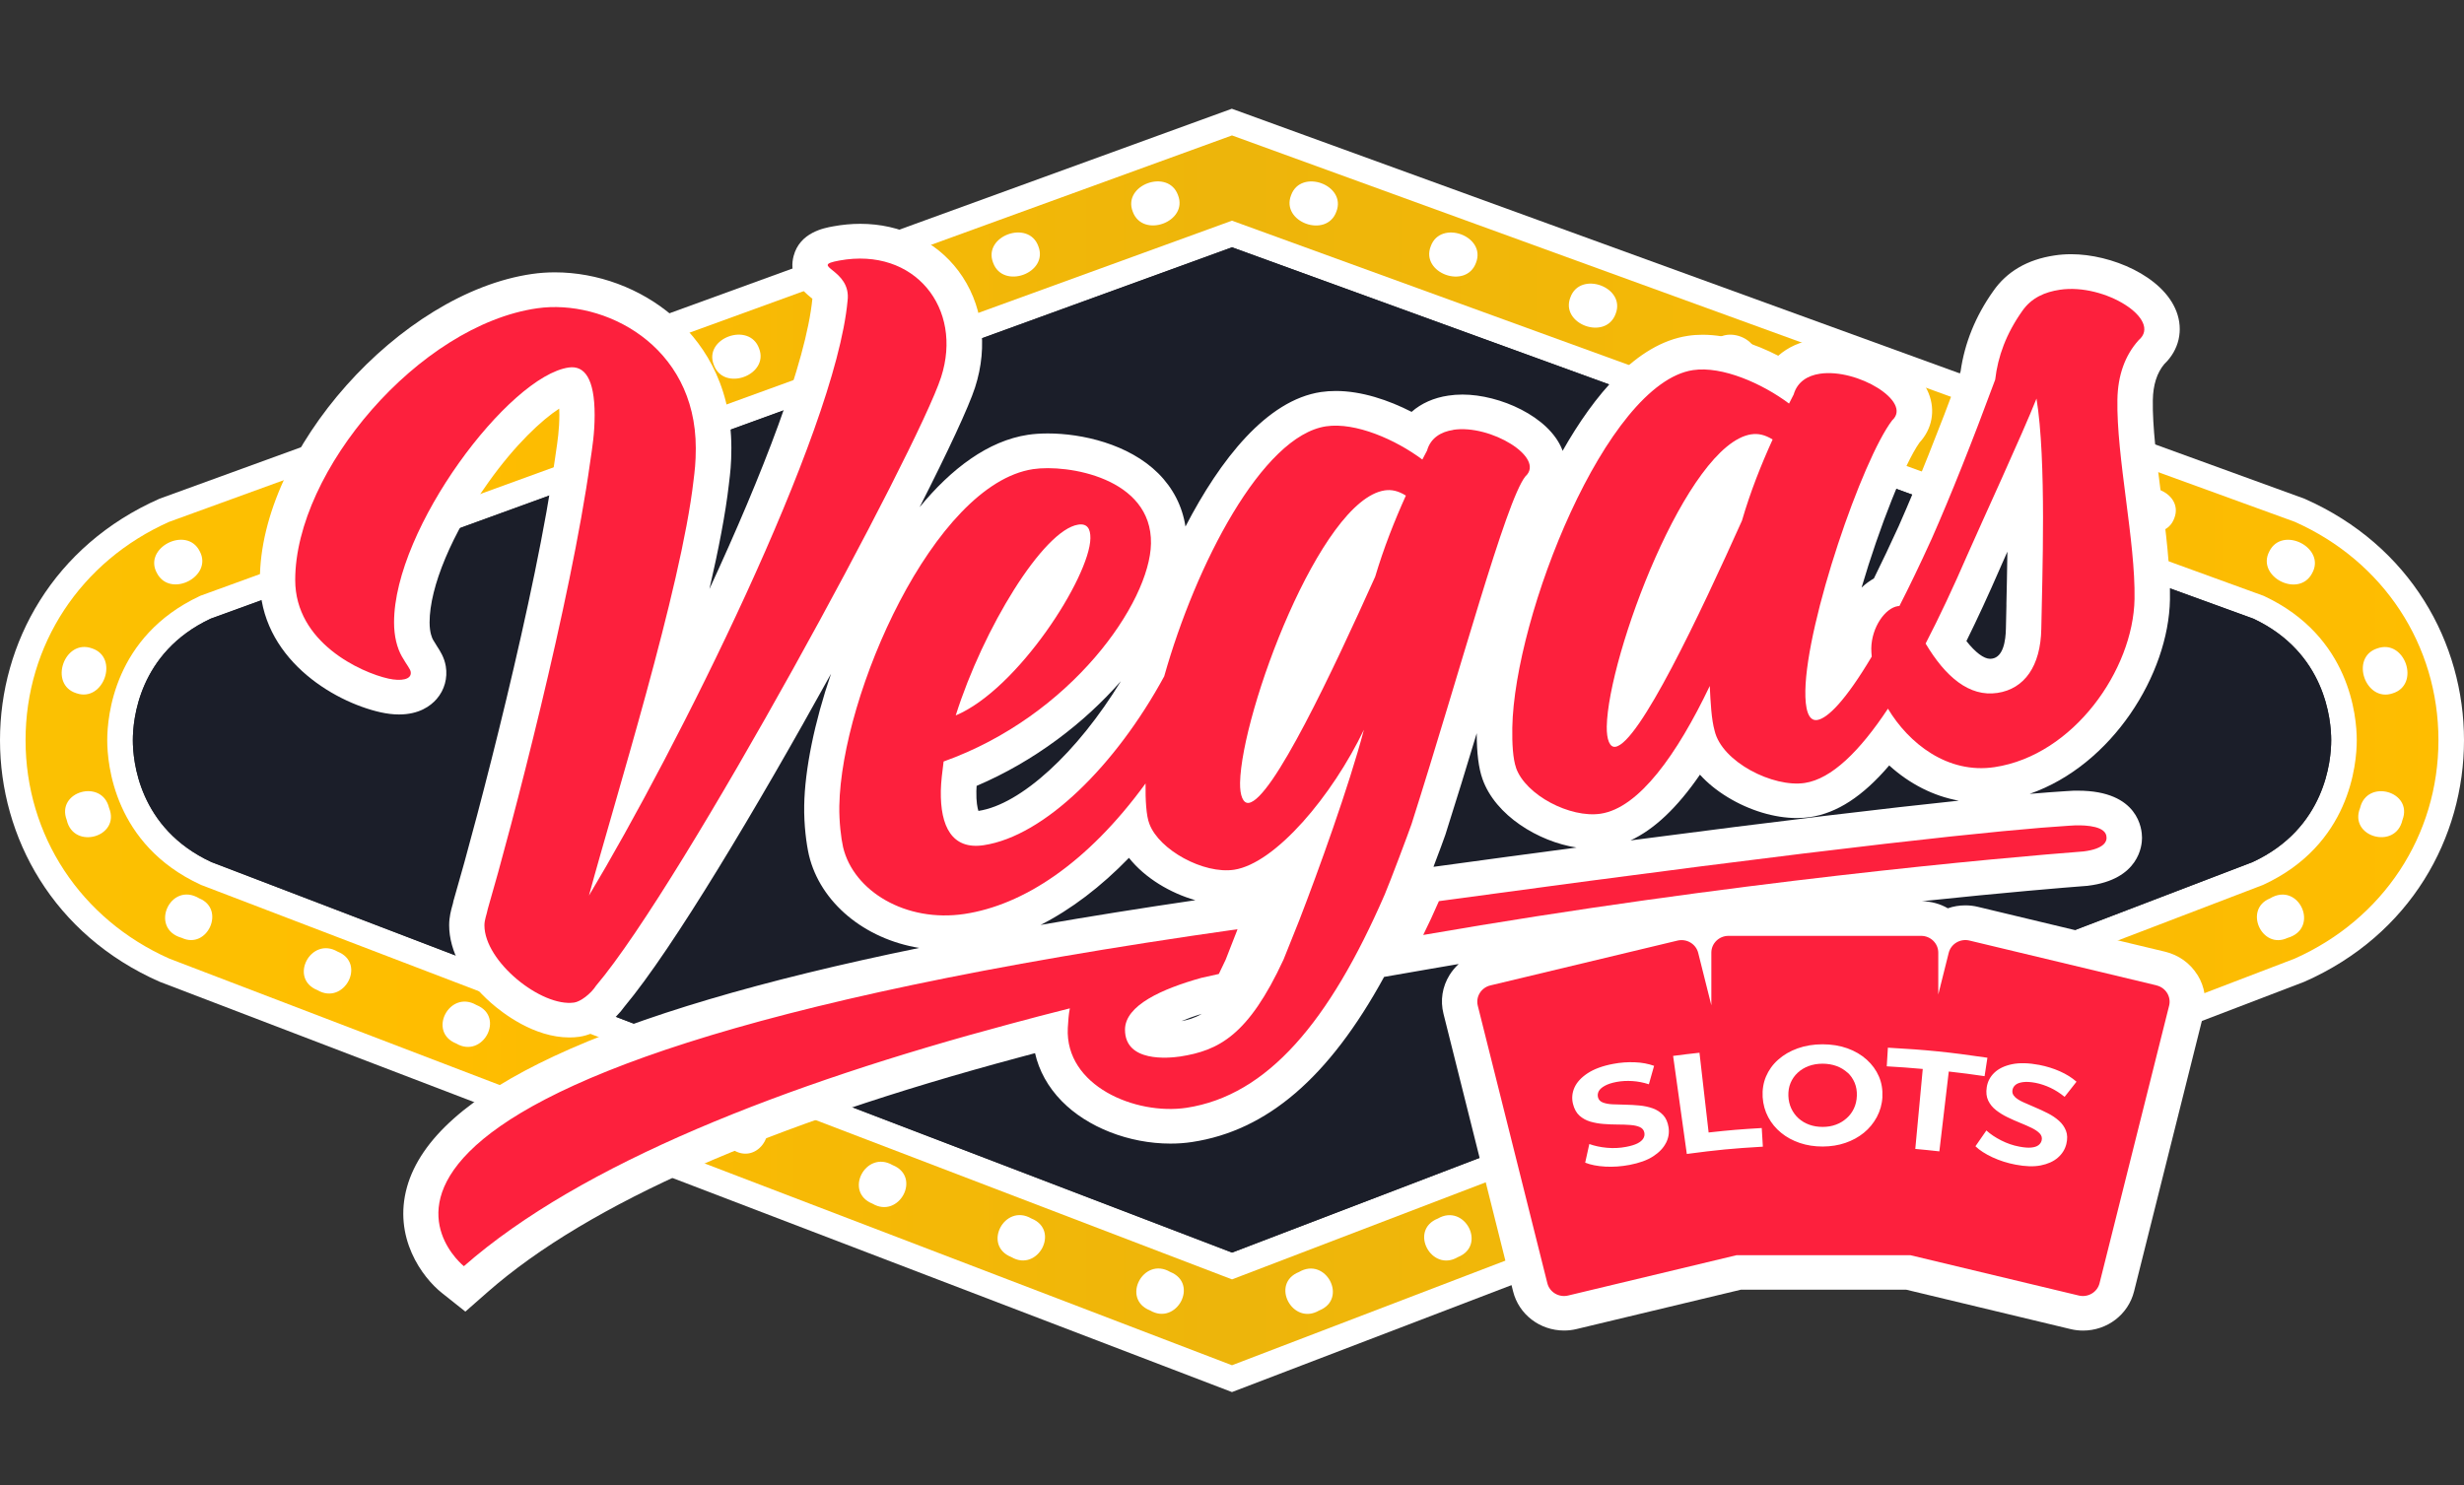
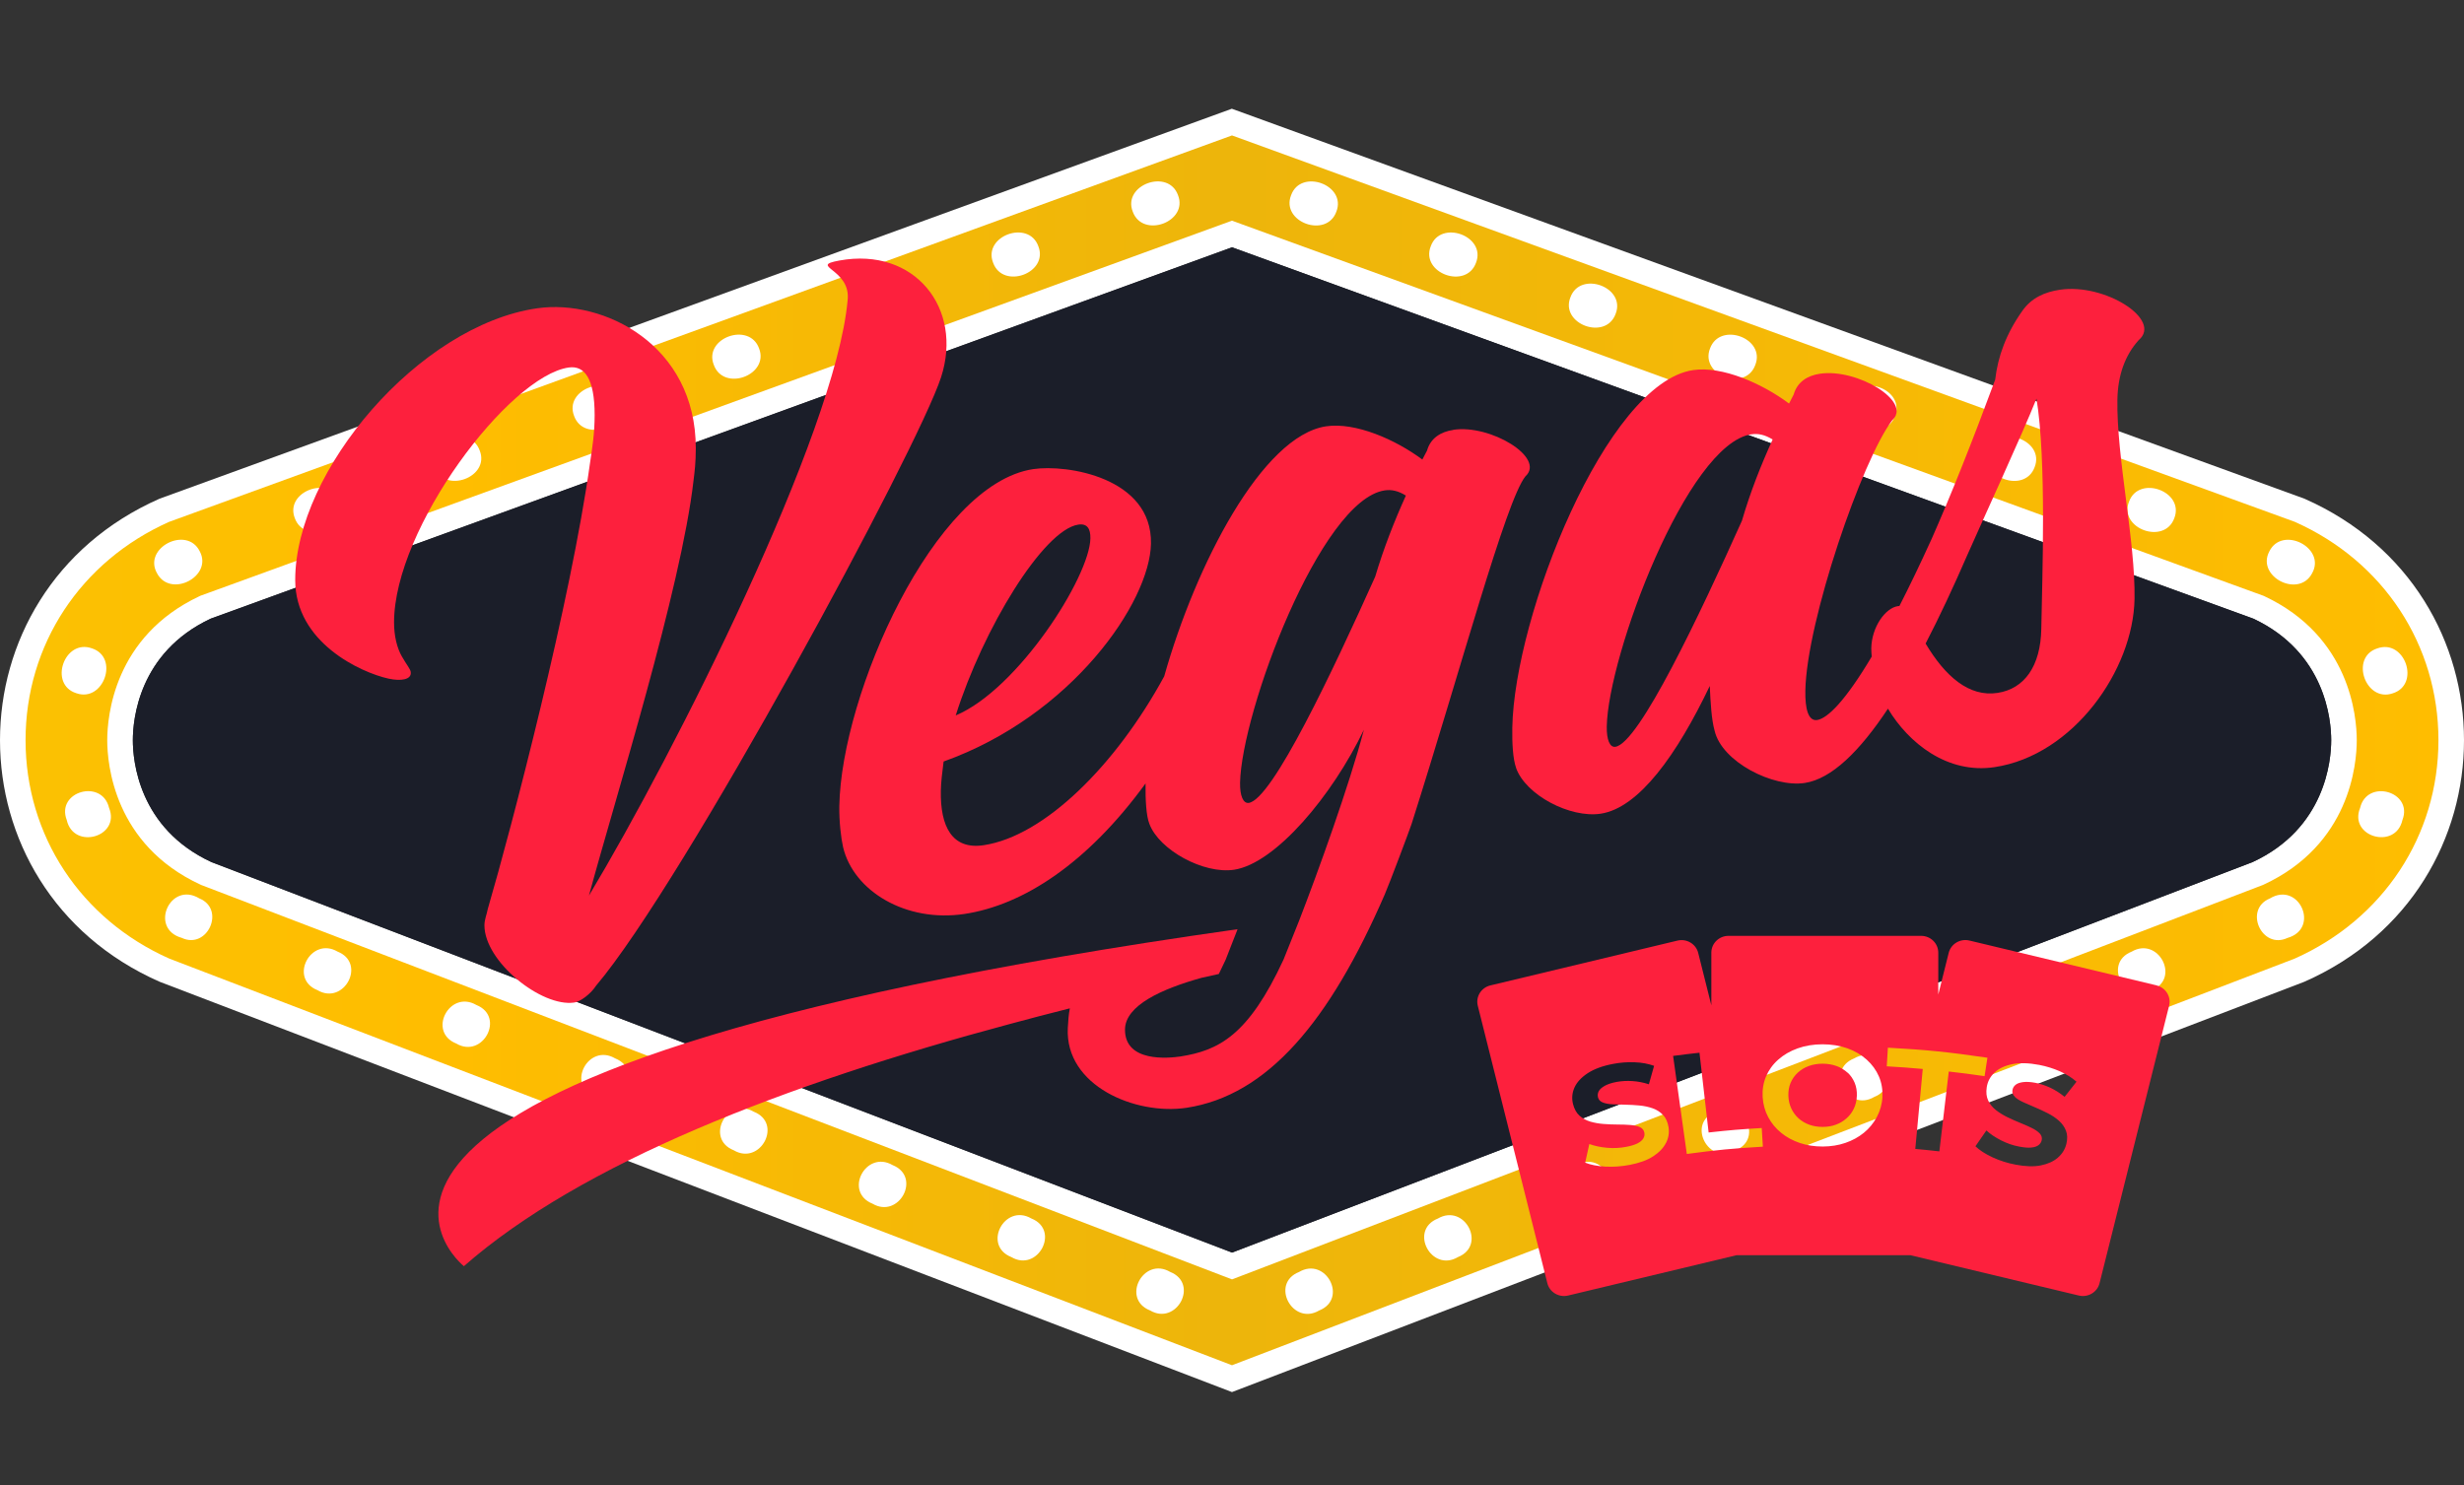
<svg xmlns="http://www.w3.org/2000/svg" width="136" height="82" viewBox="0 0 136 82" fill="none">
  <rect x="0" y="0" width="136" height="82" fill="#333333" stroke="none" />
  <path d="M9.076 53.558C3.913 51.271 0.705 46.408 0.705 40.863C0.705 35.318 3.91 30.46 9.07 28.171L67.998 6.739L126.929 28.171C132.089 30.46 135.294 35.321 135.294 40.863C135.294 46.405 132.086 51.271 126.924 53.558L67.998 76.109L9.076 53.558ZM11.347 33.52L11.319 33.533C6.963 35.58 6.624 39.663 6.624 40.866C6.624 42.068 6.965 46.181 11.37 48.217L11.415 48.237L67.998 69.891L124.605 48.228L124.627 48.217C129.031 46.181 129.372 42.074 129.372 40.866C129.372 39.657 129.033 35.583 124.675 33.533L124.647 33.52L67.998 12.919L11.347 33.52Z" fill="url(#paint0_linear_709_122)" />
  <path d="M67.999 7.476L126.661 28.808C131.554 30.987 134.589 35.602 134.589 40.863C134.589 46.123 131.548 50.744 126.65 52.923L67.999 75.37L9.35 52.923C4.452 50.747 1.411 46.129 1.411 40.863C1.411 35.597 4.446 30.987 9.338 28.808L67.999 7.476ZM67.999 70.63L68.512 70.434L124.839 48.879L124.885 48.862L124.929 48.843C129.708 46.634 130.081 42.179 130.081 40.868C130.081 39.558 129.714 35.139 124.986 32.915L124.927 32.888L124.864 32.866L68.489 12.361L67.999 12.182L67.508 12.361L11.133 32.863L11.071 32.885L11.011 32.913C6.286 35.136 5.919 39.561 5.919 40.865C5.919 42.17 6.291 46.634 11.071 48.84L11.113 48.86L11.158 48.876L67.485 70.432L67.999 70.628M67.999 6L8.802 27.533C-2.934 32.717 -2.934 49.011 8.802 54.195L67.999 76.851L127.198 54.195C138.934 49.011 138.934 32.717 127.198 27.533L67.999 6.006V6ZM67.999 69.146L11.675 47.594C7.646 45.732 7.333 41.98 7.333 40.865C7.333 39.751 7.649 36.027 11.627 34.157L67.999 13.655L124.373 34.157C128.355 36.027 128.671 39.754 128.671 40.865C128.671 41.977 128.351 45.734 124.328 47.594L68.001 69.149L67.999 69.146Z" fill="white" />
  <path d="M11.674 47.593C7.648 45.73 7.332 41.979 7.332 40.862C7.332 39.744 7.645 36.023 11.626 34.153L68.001 13.651L124.376 34.153C128.357 36.023 128.669 39.75 128.669 40.862C128.669 41.973 128.353 45.73 124.327 47.593L68.001 69.151L11.674 47.593Z" fill="#1B1E29" />
  <path d="M65.019 10.772C64.483 9.282 61.941 10.203 62.522 11.685C63.069 13.183 65.603 12.248 65.019 10.772ZM57.311 13.594C56.775 12.101 54.233 13.025 54.815 14.507C55.362 16.005 57.892 15.072 57.311 13.594ZM49.603 16.416C49.07 14.921 46.526 15.842 47.107 17.326C47.651 18.824 50.182 17.892 49.603 16.416ZM41.896 19.232C41.354 17.742 38.812 18.664 39.399 20.145C39.946 21.646 42.474 20.708 41.896 19.232ZM34.188 22.054C33.649 20.562 31.107 21.483 31.689 22.967C32.236 24.465 34.767 23.536 34.188 22.054ZM26.478 24.873C25.942 23.381 23.397 24.305 23.981 25.787C24.528 27.282 27.062 26.352 26.478 24.873ZM18.77 27.695C18.237 26.2 15.689 27.124 16.273 28.609C16.82 30.104 19.348 29.174 18.77 27.695ZM11.025 30.435C10.314 29 7.877 30.239 8.664 31.643C9.4 33.042 11.767 31.825 11.025 30.435ZM5.072 35.792C3.546 35.246 2.666 37.792 4.22 38.272C5.716 38.79 6.602 36.288 5.072 35.792ZM6.02 44.6C5.634 42.97 3.078 43.69 3.684 45.27C4.065 46.945 6.669 46.2 6.02 44.6ZM11 49.596C9.392 48.625 8.213 51.262 10.03 51.775C11.451 52.443 12.467 50.194 11 49.596ZM18.632 52.534C17.156 51.673 15.915 54.02 17.523 54.663C18.99 55.521 20.245 53.176 18.632 52.534ZM26.291 55.48C24.81 54.622 23.575 56.967 25.183 57.609C26.65 58.47 27.905 56.125 26.291 55.48ZM33.948 58.426C32.467 57.568 31.231 59.916 32.842 60.556C34.309 61.419 35.565 59.071 33.948 58.426ZM41.608 61.375C40.13 60.509 38.888 62.864 40.499 63.502C41.966 64.365 43.225 62.017 41.608 61.375ZM49.268 64.321C47.787 63.463 46.551 65.805 48.159 66.451C49.626 67.311 50.882 64.966 49.268 64.321ZM56.925 67.267C55.447 66.409 54.208 68.754 55.819 69.397C57.283 70.26 58.539 67.91 56.925 67.267ZM64.585 70.216C63.106 69.35 61.865 71.706 63.476 72.343C64.943 73.206 66.201 70.859 64.585 70.216Z" fill="white" />
  <path d="M73.759 11.688C74.343 10.207 71.801 9.283 71.262 10.775C70.678 12.254 73.212 13.186 73.759 11.688ZM81.467 14.508C82.051 13.026 79.506 12.102 78.97 13.595C78.389 15.073 80.919 16.006 81.467 14.508ZM89.174 17.327C89.758 15.846 87.211 14.924 86.678 16.417C86.097 17.892 88.63 18.825 89.174 17.327ZM96.882 20.149C97.469 18.665 94.927 17.744 94.385 19.236C93.807 20.712 96.335 21.65 96.882 20.149ZM104.593 22.968C105.174 21.484 102.632 20.563 102.093 22.055C101.512 23.534 104.043 24.463 104.593 22.968ZM112.301 25.79C112.885 24.309 110.34 23.385 109.804 24.877C109.22 26.356 111.753 27.285 112.301 25.79ZM120.009 28.61C120.592 27.125 118.047 26.204 117.511 27.696C116.93 29.175 119.461 30.105 120.009 28.61ZM127.617 31.647C128.404 30.242 125.967 29.001 125.256 30.438C124.514 31.831 126.881 33.048 127.617 31.647ZM132.064 38.276C133.619 37.795 132.737 35.246 131.211 35.796C129.683 36.292 130.569 38.794 132.064 38.276ZM132.602 45.271C133.209 43.693 130.653 42.973 130.266 44.601C129.618 46.198 132.222 46.943 132.602 45.271ZM126.257 51.779C128.074 51.263 126.895 48.628 125.287 49.599C123.82 50.198 124.835 52.446 126.257 51.779ZM118.764 54.667C120.372 54.024 119.131 51.674 117.655 52.537C116.042 53.18 117.297 55.525 118.764 54.667ZM111.104 57.613C112.712 56.968 111.477 54.626 109.996 55.483C108.382 56.129 109.637 58.474 111.104 57.613ZM103.445 60.559C105.056 59.916 103.82 57.572 102.339 58.43C100.722 59.075 101.977 61.423 103.445 60.559ZM95.788 63.505C97.398 62.865 96.157 60.512 94.679 61.379C93.062 62.021 94.321 64.372 95.788 63.505ZM88.128 66.454C89.736 65.809 88.5 63.467 87.019 64.325C85.405 64.97 86.661 67.315 88.128 66.454ZM80.468 69.4C82.079 68.758 80.841 66.413 79.362 67.271C77.748 67.913 79.004 70.264 80.468 69.4ZM72.811 72.347C74.422 71.707 73.181 69.353 71.702 70.22C70.086 70.862 71.344 73.21 72.811 72.347Z" fill="white" />
-   <path d="M121.288 53.823C120.888 53.175 120.25 52.72 119.496 52.538L109.17 50.063C108.945 50.008 108.71 49.981 108.479 49.981C108.141 49.981 107.816 50.036 107.511 50.143C107.091 49.901 106.603 49.76 106.084 49.752C110.697 49.266 113.961 48.998 115.157 48.907H115.199L115.242 48.899C118.083 48.554 118.227 46.654 118.227 46.276V46.232C118.227 45.801 118.057 43.65 114.692 43.65C114.635 43.65 114.579 43.65 114.528 43.65H114.466C114.226 43.663 114.057 43.674 114.057 43.674C113.512 43.708 112.844 43.757 112.028 43.826C116.579 42.24 119.697 37.23 119.77 33.098C119.801 31.371 119.538 29.313 119.282 27.322C119.045 25.462 118.799 23.542 118.825 22.089C118.839 21.25 119.053 20.58 119.46 20.097C120.267 19.327 120.524 18.232 120.128 17.195C119.383 15.242 116.531 14.034 114.319 14.034C114.003 14.034 113.69 14.056 113.394 14.103C111.901 14.326 110.759 14.996 110.014 16.075C109.038 17.451 108.434 18.941 108.214 20.508C107.009 23.763 105.807 26.767 104.825 28.985L104.814 29.013C104.337 30.058 103.872 31.038 103.429 31.934C103.186 32.072 102.958 32.24 102.749 32.439C103.734 29.087 105.122 25.595 105.948 24.431C106.64 23.686 106.834 22.665 106.451 21.711C105.723 19.898 103.011 18.682 100.938 18.682C100.673 18.682 100.41 18.701 100.162 18.737C99.369 18.856 98.681 19.17 98.15 19.639C96.878 18.983 95.385 18.48 93.972 18.48C93.693 18.48 93.416 18.5 93.154 18.541C90.319 18.969 87.971 21.854 86.247 24.891C86.236 24.864 86.23 24.834 86.219 24.806C85.491 22.996 82.788 21.782 80.721 21.782C80.447 21.782 80.179 21.802 79.942 21.84C79.141 21.956 78.447 22.268 77.913 22.737C76.641 22.086 75.151 21.584 73.732 21.584C73.453 21.584 73.176 21.603 72.911 21.642C69.918 22.089 67.35 25.366 65.432 29.068C65.26 27.951 64.749 26.949 63.931 26.133C62.297 24.508 59.713 23.929 57.84 23.929C57.445 23.929 57.072 23.953 56.74 24.003C54.545 24.334 52.513 25.862 50.758 28C52.333 24.902 53.464 22.478 53.817 21.393C54.564 19.079 54.231 16.732 52.9 14.955C51.661 13.303 49.689 12.356 47.486 12.356C46.995 12.356 46.487 12.403 45.982 12.497C45.48 12.588 44.148 12.831 43.804 14.13C43.584 14.963 43.889 15.725 44.712 16.387C44.749 16.417 44.797 16.456 44.839 16.491C44.495 19.998 42.069 26.224 39.157 32.516C39.657 30.353 40.046 28.356 40.23 26.74L40.241 26.643C40.303 26.138 40.368 25.614 40.368 24.737C40.368 21.01 38.61 18.715 37.135 17.449C35.351 15.915 32.979 15.035 30.626 15.035C30.203 15.035 29.782 15.065 29.376 15.123C22.072 16.169 14.344 24.853 14.344 32.017C14.344 36.284 18.331 38.726 21.011 39.324C21.361 39.401 21.699 39.443 22.021 39.443C23.127 39.443 23.762 38.979 24.1 38.59C24.532 38.094 24.715 37.434 24.605 36.778C24.523 36.295 24.298 35.948 24.117 35.669C24.055 35.575 23.982 35.459 23.9 35.316C23.855 35.236 23.711 34.935 23.711 34.359C23.711 32.4 24.952 29.44 26.95 26.637C28.445 24.535 29.912 23.175 30.866 22.558C30.871 22.662 30.874 22.778 30.874 22.905C30.874 23.708 30.778 24.342 30.668 25.079L30.643 25.256C29.605 32.764 26.369 45.148 25.054 49.647L25.028 49.735L25.011 49.823C25 49.887 24.98 49.947 24.963 50.005C24.896 50.251 24.791 50.623 24.791 51.078C24.791 52.505 25.629 54.066 27.093 55.357C27.748 55.934 29.477 57.274 31.43 57.274C31.616 57.274 31.802 57.26 31.963 57.238C32.984 57.1 33.958 56.295 34.477 55.558C37.12 52.4 41.776 44.607 45.869 37.194C44.949 39.881 44.422 42.486 44.388 44.455C44.368 45.556 44.512 46.612 44.648 47.205C45.274 49.837 47.731 51.843 50.739 52.331C33.241 55.917 23.948 60.267 22.467 65.522C21.68 68.317 23.305 70.518 24.391 71.379L25.686 72.408L26.927 71.318C32.471 66.455 42.351 62.096 56.305 58.361C56.579 58.287 56.85 58.212 57.129 58.14C57.349 59.114 57.846 60.011 58.596 60.78C60.01 62.231 62.312 63.133 64.603 63.133C65.009 63.133 65.412 63.106 65.802 63.045C69.932 62.419 73.351 59.495 76.395 53.931L78.904 53.495C79.442 53.401 79.978 53.31 80.512 53.219C80.32 53.396 80.151 53.597 80.01 53.823C79.606 54.471 79.487 55.233 79.674 55.969L83.514 71.29C83.832 72.565 84.992 73.453 86.332 73.453C86.563 73.453 86.797 73.426 87.023 73.37L96.088 71.199H105.215L114.28 73.373C114.505 73.428 114.74 73.456 114.971 73.456C116.311 73.456 117.47 72.568 117.789 71.293L121.629 55.972C121.812 55.236 121.694 54.474 121.294 53.826L121.288 53.823ZM110.745 33.38C110.733 33.865 110.725 34.304 110.716 34.681C110.705 35.399 110.561 36.27 109.952 36.361C109.915 36.367 109.878 36.37 109.845 36.37C109.492 36.37 109.021 36.008 108.536 35.391C109.136 34.177 109.757 32.833 110.386 31.385L110.429 31.286C110.533 31.051 110.657 30.77 110.798 30.455C110.784 31.526 110.761 32.533 110.742 33.382L110.745 33.38ZM62.314 47.36C63.2 48.477 64.6 49.305 65.979 49.696C62.972 50.138 60.125 50.593 57.434 51.062C59.118 50.204 60.757 48.963 62.314 47.357V47.36ZM54.003 44.767C53.949 44.599 53.879 44.268 53.89 43.677C53.89 43.589 53.896 43.49 53.904 43.385C57.112 42.019 59.857 39.898 61.869 37.6C59.473 41.534 56.347 44.416 54.006 44.767H54.003ZM66.332 55.969C65.94 56.204 65.567 56.306 65.206 56.372C65.505 56.248 65.875 56.11 66.332 55.969ZM79.767 46.11L79.79 46.041C80.379 44.188 80.952 42.323 81.508 40.477C81.508 41.572 81.612 42.406 81.826 43.007C82.537 45.023 84.91 46.461 87.017 46.789C84.597 47.109 81.979 47.462 79.146 47.851H79.121C79.428 47.043 79.705 46.298 79.767 46.11ZM89.986 46.4C91.297 45.796 92.573 44.593 93.828 42.767C94.243 43.225 94.756 43.644 95.355 44.008C96.556 44.742 97.947 45.161 99.172 45.161C99.426 45.161 99.674 45.142 99.908 45.109C101.395 44.885 102.814 43.967 104.275 42.257C105.398 43.277 106.719 43.95 108.115 44.201C104.191 44.612 98.43 45.291 89.983 46.397L89.986 46.4Z" fill="white" />
  <path d="M22.184 36.246C21.911 35.766 21.75 35.115 21.75 34.362C21.75 29.151 28.103 20.757 31.393 20.288C32.262 20.164 32.821 20.9 32.821 22.909C32.821 23.913 32.696 24.683 32.572 25.518C31.517 33.14 28.228 45.725 26.924 50.177C26.862 50.5 26.738 50.77 26.738 51.082C26.738 53.09 29.889 55.606 31.689 55.347C32.025 55.303 32.6 54.88 32.897 54.42C37.738 48.707 50.665 24.771 51.943 20.823C53.173 17.025 50.487 13.623 46.332 14.382C44.56 14.705 47.02 14.821 46.78 16.619C46.098 23.935 37.287 41.477 32.507 49.441C33.935 44.152 37.594 32.517 38.28 26.52C38.342 26.009 38.404 25.56 38.404 24.743C38.404 19.03 33.314 16.495 29.652 17.019C23.135 17.951 16.294 25.995 16.294 32.02C16.294 35.474 19.913 37.124 21.439 37.463C22.134 37.617 22.74 37.521 22.669 37.088C22.641 36.922 22.441 36.696 22.184 36.243V36.246Z" fill="#FD203D" />
  <path d="M80.216 23.734C79.53 23.833 78.957 24.184 78.765 24.876L78.506 25.37C77.036 24.272 74.821 23.295 73.193 23.535C69.672 24.059 65.999 31.166 64.258 37.337C61.587 42.247 57.654 46.153 54.296 46.66C52.553 46.923 51.893 45.634 51.929 43.648C51.938 43.185 52.011 42.581 52.082 42.04C59.141 39.521 63.471 33.254 63.528 30.007C63.593 26.363 58.889 25.618 57.022 25.899C51.546 26.724 46.436 38.332 46.326 44.492C46.312 45.353 46.419 46.263 46.535 46.774C47.114 49.196 50 50.942 53.233 50.456C56.449 49.971 59.987 47.7 63.229 43.251C63.229 43.256 63.229 43.265 63.229 43.27C63.217 44.125 63.263 45.049 63.443 45.488C63.982 46.925 66.431 48.266 68.115 48.015C70.406 47.665 73.54 43.919 75.281 40.283C74.46 43.403 72.742 48.145 71.709 50.815L70.843 52.977C68.899 57.173 67.26 57.995 65.139 58.326C64.51 58.415 62.094 58.666 62.094 56.845C62.094 55.496 64.154 54.586 66.315 53.982C66.634 53.913 66.953 53.838 67.272 53.769C67.277 53.755 67.286 53.739 67.294 53.725C67.407 53.493 67.531 53.242 67.652 52.977C67.743 52.754 67.839 52.5 67.946 52.222C68.047 51.96 68.16 51.673 68.282 51.364C68.282 51.364 68.282 51.364 68.279 51.364C68.287 51.342 68.296 51.32 68.304 51.298C12.172 59.237 25.604 69.901 25.604 69.901C32.073 64.224 43.327 59.852 55.761 56.525C56.844 56.227 57.944 55.949 59.05 55.667C58.983 55.995 58.96 56.359 58.937 56.754C58.779 59.949 62.678 61.576 65.486 61.157C69.966 60.475 73.382 56.39 76.424 49.394C76.717 48.713 77.784 45.869 77.905 45.507L77.916 45.474C80.611 37.008 83.116 27.64 84.194 26.299C85.328 25.268 82.261 23.411 80.207 23.729L80.216 23.734ZM59.516 28.962C60.012 28.887 60.193 29.191 60.184 29.72C60.148 31.841 56.19 38.051 52.751 39.496C54.263 34.708 57.586 29.254 59.516 28.962ZM75.902 31.839C73.577 37.011 70.231 44.128 68.928 44.324C68.615 44.368 68.434 43.929 68.445 43.215C68.524 39.295 72.88 27.61 76.429 27.072C76.799 27.017 77.171 27.094 77.597 27.359C76.957 28.777 76.373 30.258 75.902 31.839Z" fill="#FD203D" />
  <path d="M83.677 42.389C84.207 43.895 86.668 45.175 88.349 44.921C90.465 44.604 92.567 41.644 94.37 37.87C94.415 38.789 94.46 39.707 94.638 40.342C95.041 42.066 97.871 43.489 99.615 43.224C101.09 43.001 102.642 41.481 104.205 39.123C105.342 41.023 107.486 42.744 110.093 42.35C114.449 41.693 117.747 36.976 117.815 33.067C117.871 29.887 116.813 25.236 116.87 22.058C116.892 20.734 117.284 19.617 118.046 18.775C119.369 17.652 116.178 15.619 113.687 15.997C112.877 16.119 112.13 16.43 111.619 17.167C110.728 18.425 110.271 19.683 110.124 20.96C108.885 24.317 107.652 27.412 106.617 29.749C105.976 31.158 105.384 32.386 104.837 33.456C104.808 33.456 104.78 33.456 104.752 33.462C104.067 33.564 103.305 34.604 103.285 35.796C103.285 35.939 103.296 36.099 103.31 36.248C101.857 38.689 100.873 39.66 100.3 39.749C99.801 39.823 99.629 39.123 99.646 38.129C99.713 34.287 102.788 25.365 104.439 23.203C105.576 22.174 102.503 20.323 100.45 20.632C99.764 20.734 99.2 21.084 99.002 21.777L98.746 22.279C97.276 21.178 95.058 20.19 93.442 20.433C88.651 21.156 83.581 34.011 83.471 40.173C83.457 41.034 83.502 41.886 83.68 42.389H83.677ZM112.403 21.997C112.962 25.415 112.719 31.867 112.669 34.717C112.632 36.772 111.74 38.03 110.248 38.253C108.691 38.488 107.376 37.36 106.284 35.528C107.057 34.036 107.827 32.389 108.586 30.64C109.365 28.866 111.625 23.967 112.406 22L112.403 21.997ZM96.663 23.978C97.036 23.92 97.408 23.997 97.84 24.262C97.194 25.683 96.61 27.156 96.147 28.745C93.823 33.92 90.468 41.031 89.162 41.227C88.851 41.274 88.674 40.838 88.685 40.11C88.755 36.201 93.117 24.51 96.666 23.975L96.663 23.978Z" fill="#FD203D" />
-   <path d="M116.269 46.278V46.234C116.269 45.608 115.169 45.553 114.562 45.564C114.337 45.575 114.181 45.586 114.181 45.586C110.824 45.795 102.086 46.651 79.42 49.748C79.138 50.397 78.848 51.023 78.554 51.616C95.49 48.672 110.618 47.343 114.999 47.004C116.179 46.86 116.269 46.422 116.269 46.278Z" fill="#FD203D" />
  <path d="M119.03 54.398L108.704 51.924C108.196 51.802 107.683 52.106 107.559 52.602L106.983 54.903V52.592C106.983 52.081 106.56 51.665 106.035 51.665H95.405C94.883 51.665 94.457 52.078 94.457 52.592V55.499L93.732 52.605C93.608 52.109 93.094 51.805 92.586 51.927L82.26 54.401C81.753 54.523 81.442 55.025 81.566 55.521L85.406 70.842C85.53 71.339 86.044 71.642 86.552 71.521L95.845 69.295H105.446L114.739 71.521C115.247 71.642 115.76 71.339 115.884 70.842L119.724 55.521C119.848 55.025 119.538 54.523 119.03 54.401V54.398ZM91.949 63.102C91.808 63.38 91.571 63.626 91.243 63.838C90.913 64.053 90.482 64.205 89.943 64.31C89.489 64.395 89.046 64.428 88.606 64.404C88.165 64.379 87.796 64.307 87.494 64.186C87.581 63.775 87.627 63.568 87.722 63.157C88.01 63.261 88.332 63.331 88.693 63.364C89.054 63.397 89.407 63.38 89.751 63.314C90.016 63.264 90.222 63.201 90.377 63.124C90.53 63.046 90.637 62.955 90.699 62.856C90.761 62.754 90.781 62.649 90.761 62.536C90.736 62.393 90.654 62.288 90.516 62.224C90.377 62.161 90.202 62.122 89.988 62.106C89.776 62.089 89.542 62.081 89.288 62.081C89.034 62.081 88.778 62.07 88.515 62.05C88.256 62.031 88.01 61.987 87.782 61.921C87.553 61.855 87.353 61.744 87.181 61.593C87.009 61.438 86.89 61.22 86.82 60.939C86.746 60.635 86.772 60.335 86.901 60.042C87.031 59.75 87.274 59.485 87.627 59.251C87.979 59.019 88.453 58.842 89.043 58.732C89.435 58.657 89.833 58.627 90.228 58.644C90.623 58.657 90.978 58.727 91.297 58.84C91.178 59.245 91.122 59.449 91.009 59.858C90.699 59.758 90.394 59.7 90.095 59.681C89.796 59.662 89.508 59.678 89.232 59.728C88.955 59.78 88.738 59.852 88.575 59.943C88.411 60.034 88.301 60.133 88.244 60.238C88.188 60.343 88.174 60.453 88.199 60.569C88.23 60.707 88.318 60.804 88.462 60.862C88.606 60.919 88.786 60.953 89.003 60.964C89.221 60.975 89.457 60.983 89.717 60.986C89.977 60.991 90.236 61.005 90.496 61.03C90.755 61.055 90.998 61.107 91.224 61.187C91.449 61.267 91.638 61.391 91.796 61.557C91.951 61.722 92.05 61.949 92.095 62.23C92.143 62.533 92.095 62.826 91.951 63.104L91.949 63.102ZM93.103 63.703C92.801 61.538 92.648 60.456 92.347 58.293C92.928 58.216 93.218 58.18 93.802 58.117C94.005 59.88 94.104 60.76 94.307 62.52C95.478 62.39 96.065 62.343 97.239 62.274C97.264 62.685 97.275 62.892 97.301 63.303C95.616 63.402 94.776 63.482 93.1 63.706L93.103 63.703ZM103.9 60.561C103.877 60.966 103.77 61.336 103.589 61.673C103.406 62.009 103.169 62.299 102.873 62.539C102.576 62.779 102.238 62.964 101.851 63.096C101.468 63.228 101.053 63.292 100.604 63.295C100.15 63.295 99.73 63.231 99.341 63.099C98.951 62.966 98.607 62.782 98.311 62.539C98.014 62.296 97.775 62.009 97.597 61.675C97.419 61.339 97.315 60.972 97.289 60.566C97.267 60.161 97.326 59.783 97.473 59.433C97.622 59.082 97.842 58.771 98.144 58.503C98.443 58.235 98.802 58.026 99.219 57.877C99.637 57.728 100.097 57.651 100.59 57.651C101.09 57.651 101.552 57.725 101.967 57.874C102.382 58.023 102.737 58.233 103.034 58.5C103.33 58.768 103.553 59.074 103.705 59.424C103.857 59.775 103.919 60.153 103.897 60.564L103.9 60.561ZM107.04 63.562C106.509 63.502 106.244 63.477 105.714 63.427C105.877 61.661 105.962 60.779 106.126 59.013C105.333 58.942 104.935 58.914 104.139 58.867C104.165 58.456 104.176 58.249 104.202 57.838C106.405 57.962 107.505 58.075 109.695 58.393C109.633 58.801 109.602 59.002 109.539 59.411C108.749 59.295 108.354 59.245 107.562 59.154C107.353 60.914 107.249 61.794 107.043 63.557L107.04 63.562ZM111.204 60.55C111.314 60.657 111.469 60.754 111.667 60.845C111.864 60.933 112.081 61.03 112.318 61.129C112.555 61.228 112.792 61.339 113.027 61.458C113.261 61.576 113.464 61.714 113.642 61.871C113.819 62.028 113.949 62.213 114.031 62.423C114.113 62.633 114.118 62.878 114.051 63.157C113.977 63.455 113.819 63.706 113.579 63.913C113.34 64.12 113.027 64.26 112.64 64.337C112.251 64.415 111.791 64.398 111.252 64.296C110.798 64.21 110.375 64.075 109.977 63.891C109.579 63.706 109.266 63.504 109.034 63.281C109.274 62.931 109.396 62.757 109.638 62.409C109.861 62.613 110.135 62.795 110.456 62.958C110.778 63.121 111.111 63.237 111.455 63.3C111.72 63.35 111.938 63.369 112.11 63.352C112.282 63.336 112.414 63.295 112.51 63.223C112.606 63.151 112.665 63.06 112.691 62.95C112.722 62.806 112.685 62.682 112.581 62.572C112.476 62.462 112.33 62.362 112.138 62.268C111.949 62.175 111.734 62.081 111.5 61.987C111.266 61.893 111.032 61.788 110.798 61.675C110.564 61.562 110.355 61.43 110.169 61.286C109.982 61.14 109.838 60.964 109.74 60.76C109.641 60.555 109.613 60.307 109.658 60.02C109.706 59.711 109.844 59.444 110.078 59.22C110.31 58.997 110.634 58.84 111.052 58.751C111.466 58.666 111.971 58.677 112.561 58.79C112.953 58.867 113.334 58.983 113.695 59.143C114.056 59.303 114.361 59.496 114.612 59.717C114.347 60.051 114.214 60.216 113.955 60.553C113.706 60.349 113.444 60.18 113.173 60.053C112.902 59.926 112.629 59.835 112.355 59.78C112.079 59.728 111.847 59.714 111.664 59.739C111.478 59.764 111.339 59.813 111.246 59.891C111.153 59.968 111.097 60.064 111.077 60.18C111.052 60.318 111.094 60.442 111.207 60.547L111.204 60.55Z" fill="#FD203D" />
  <path d="M101.976 59.222C101.806 59.062 101.6 58.938 101.369 58.852C101.132 58.767 100.875 58.722 100.596 58.722C100.317 58.722 100.06 58.767 99.829 58.852C99.597 58.938 99.394 59.062 99.222 59.222C99.05 59.382 98.92 59.569 98.83 59.785C98.74 60 98.7 60.24 98.709 60.499C98.717 60.753 98.774 60.987 98.872 61.2C98.974 61.412 99.106 61.594 99.278 61.746C99.448 61.897 99.645 62.013 99.871 62.093C100.097 62.173 100.339 62.212 100.602 62.212C100.864 62.212 101.104 62.173 101.327 62.09C101.547 62.011 101.744 61.892 101.916 61.74C102.089 61.589 102.227 61.407 102.326 61.197C102.424 60.987 102.481 60.753 102.489 60.491C102.498 60.231 102.458 59.994 102.368 59.776C102.278 59.561 102.148 59.373 101.979 59.213L101.976 59.222Z" fill="#FD203D" />
  <defs>
    <linearGradient id="paint0_linear_709_122" x1="0.705" y1="41.426" x2="135.294" y2="41.426" gradientUnits="userSpaceOnUse">
      <stop stop-color="#FBC102" />
      <stop offset="0.18" stop-color="#FFBD00" />
      <stop offset="0.5" stop-color="#EDB50B" />
      <stop offset="1" stop-color="#FFBD00" />
    </linearGradient>
  </defs>
</svg>